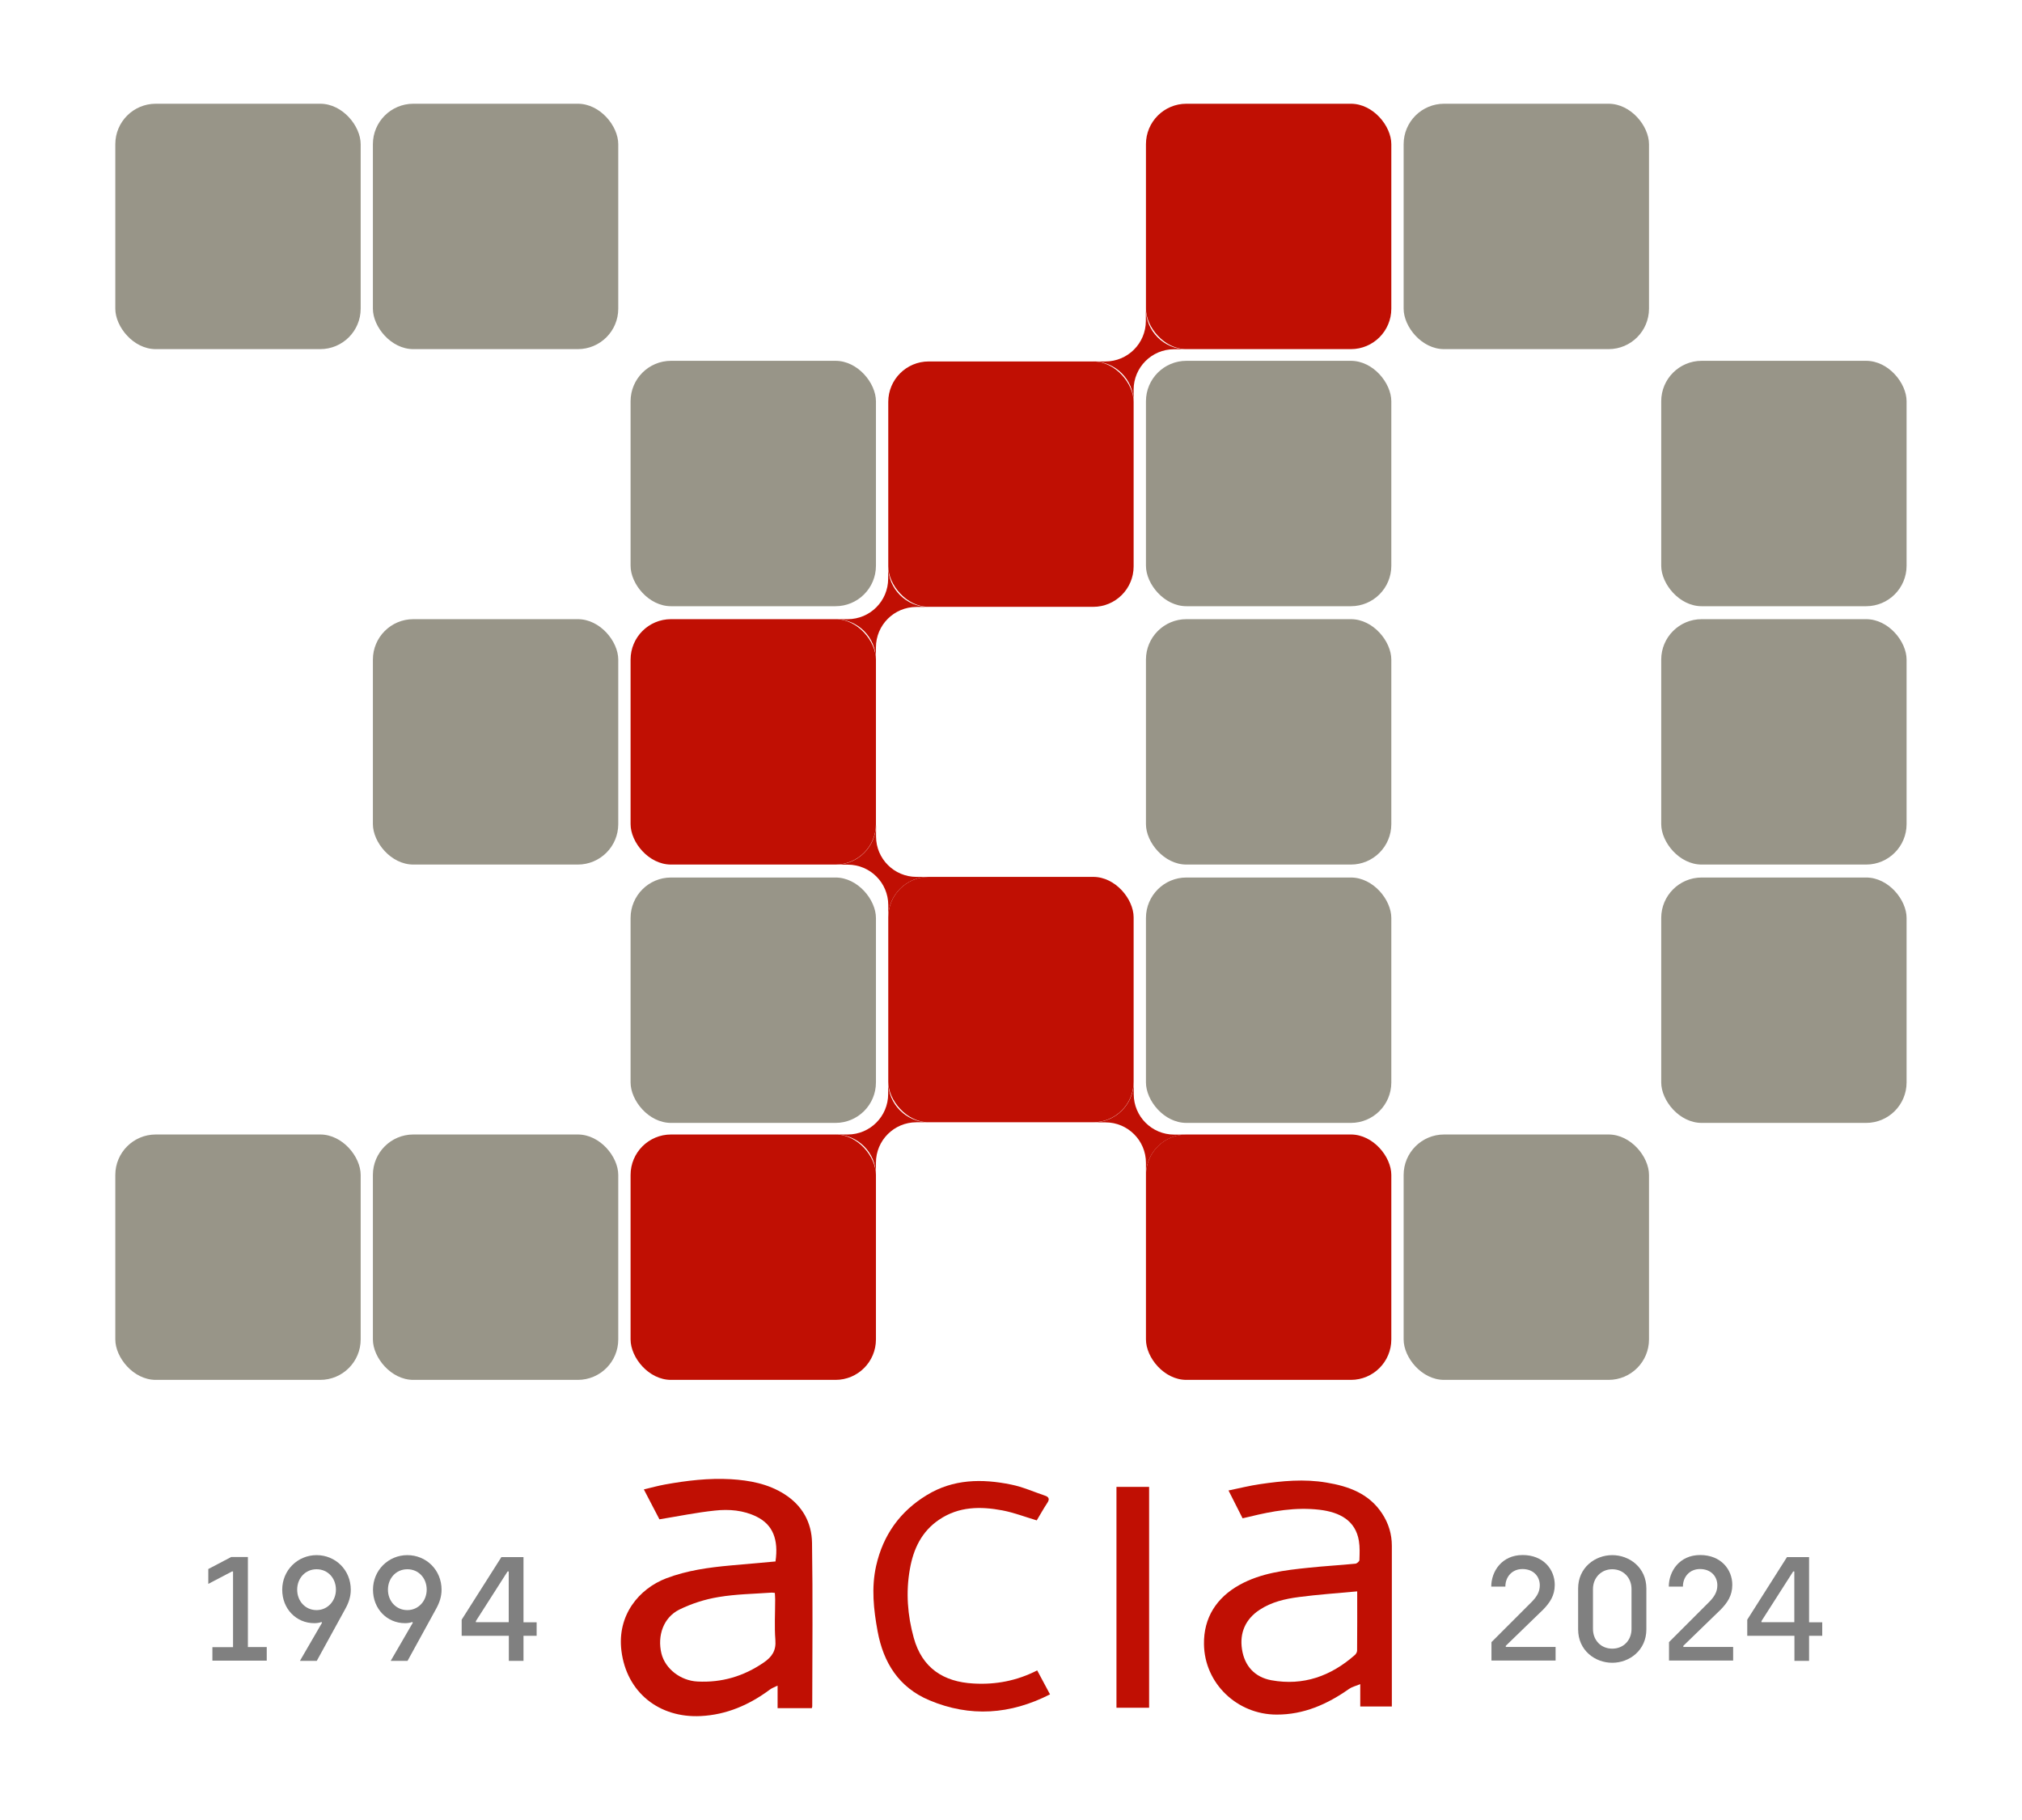
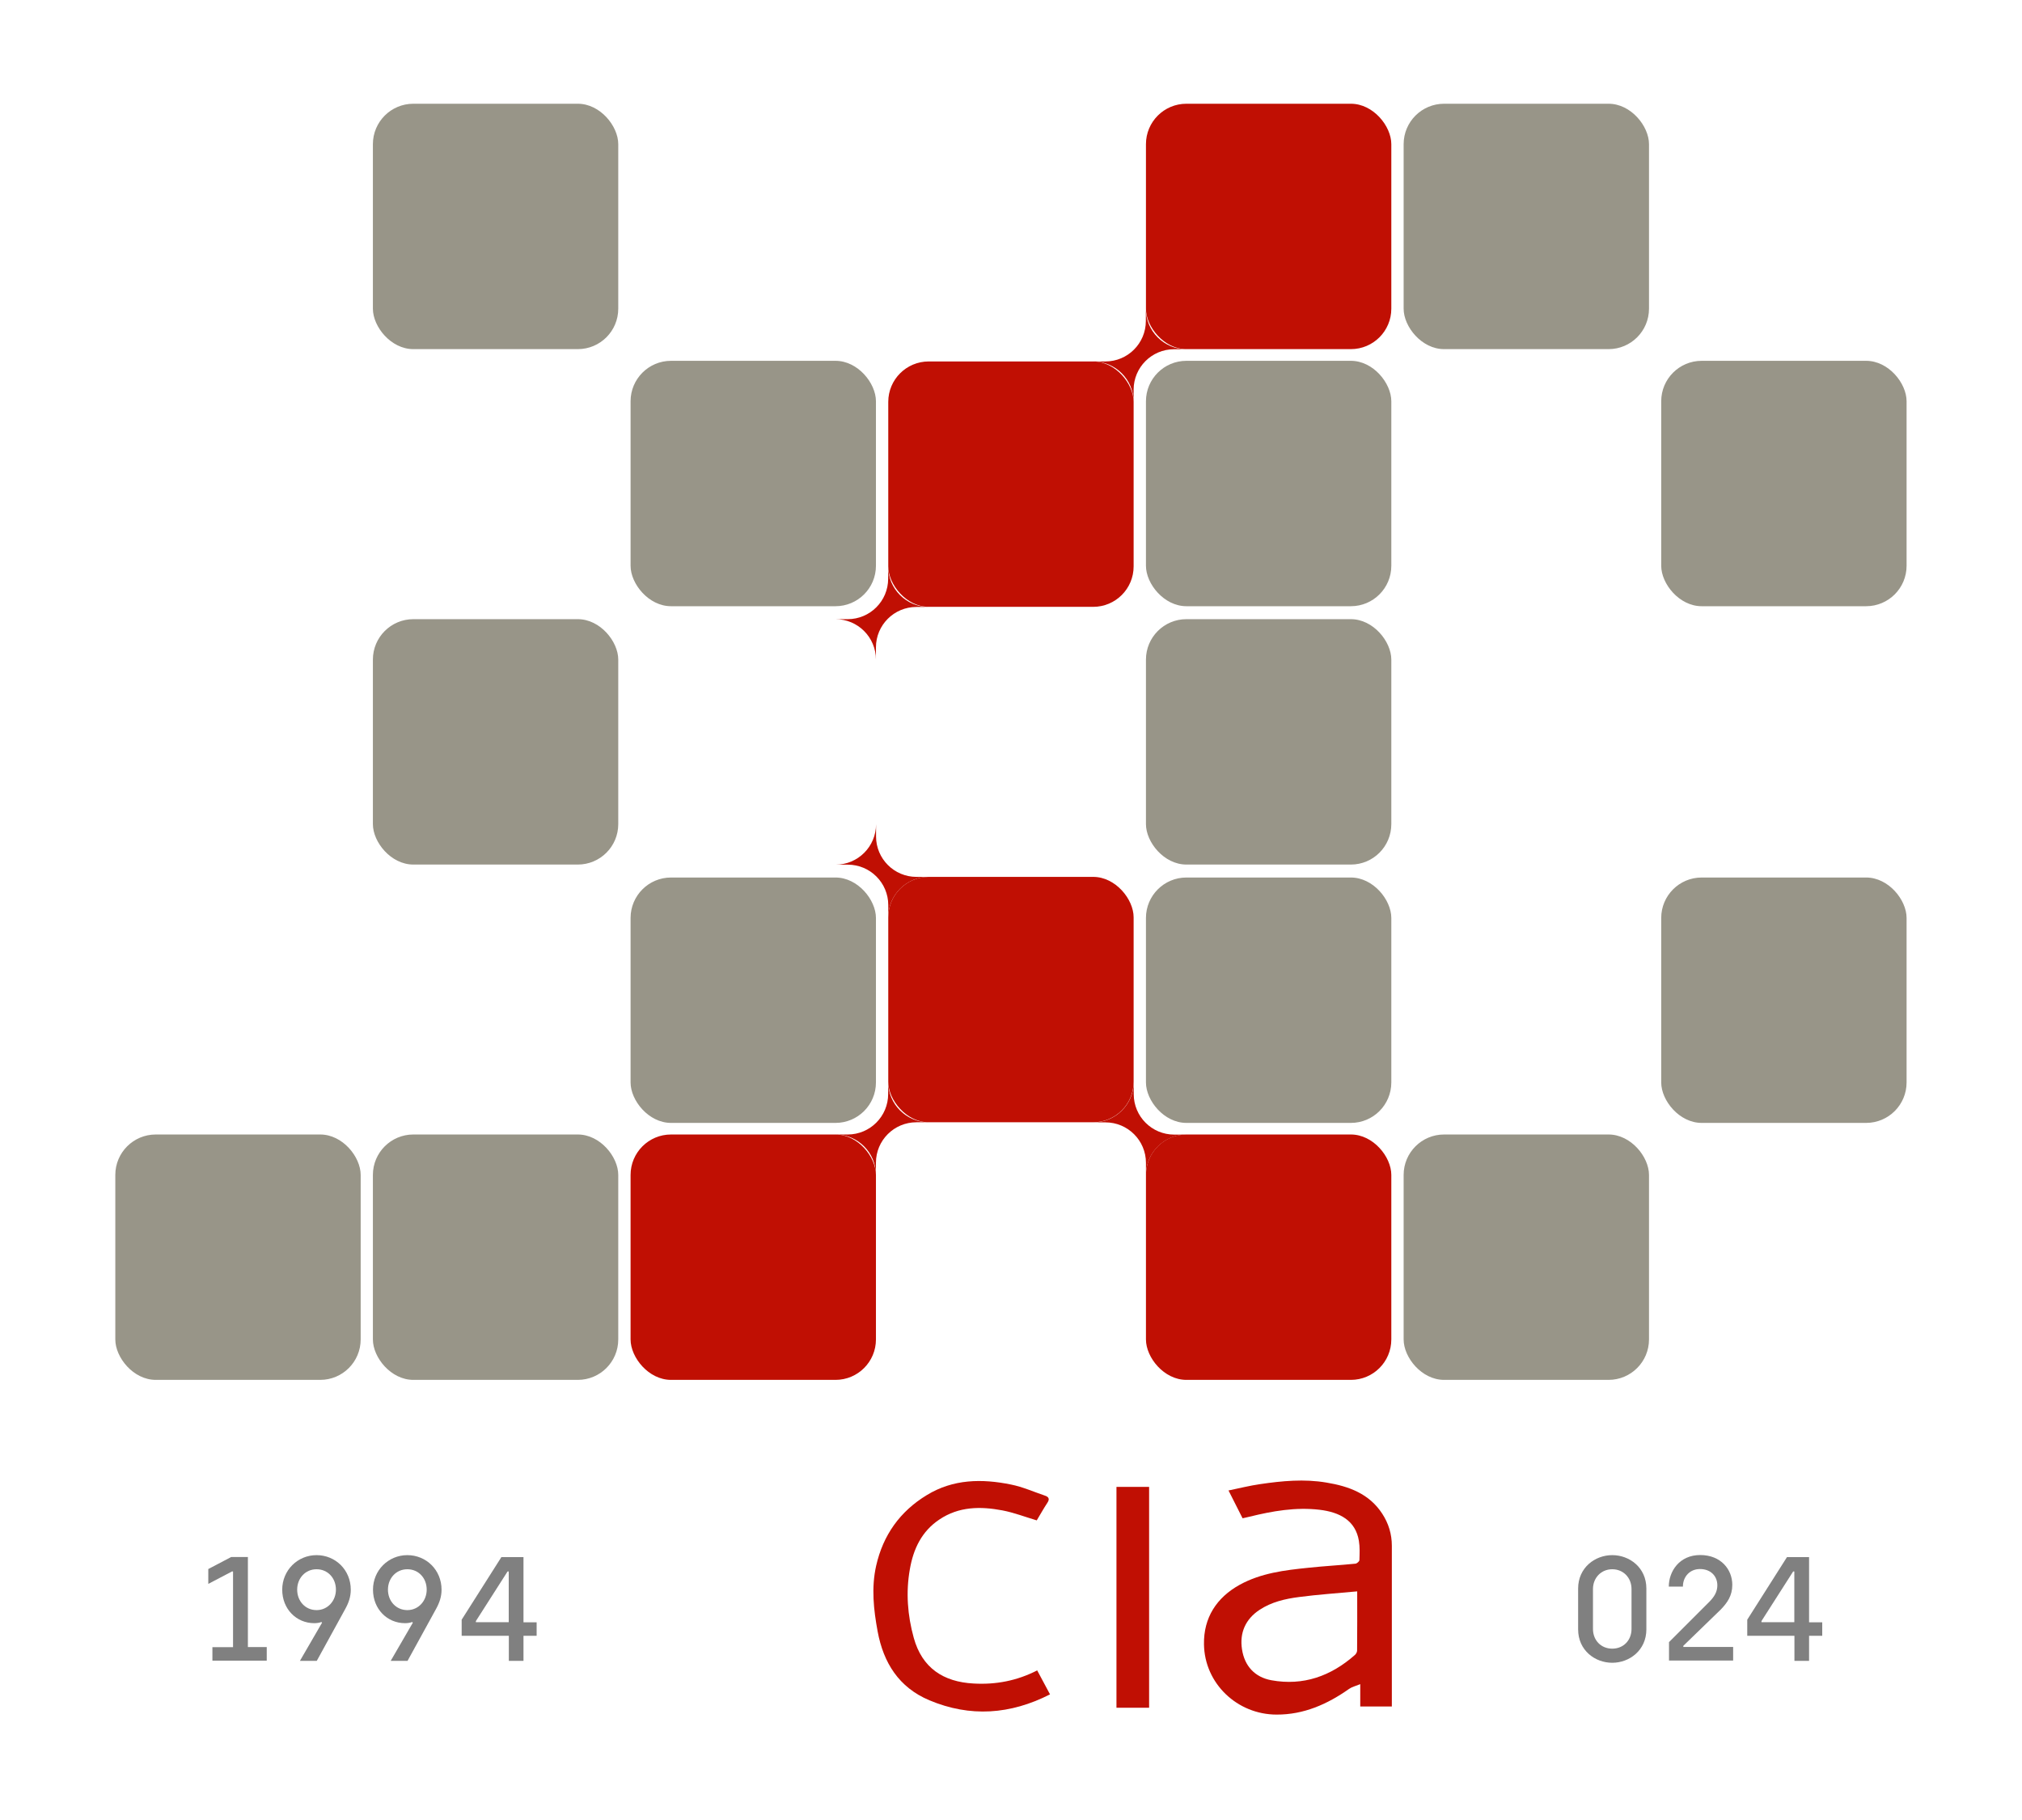
<svg xmlns="http://www.w3.org/2000/svg" id="Capa_1" data-name="Capa 1" viewBox="0 0 192.01 172.81">
  <defs>
    <style>
      .cls-1 {
        fill: #989588;
      }

      .cls-2 {
        fill-rule: evenodd;
      }

      .cls-2, .cls-3 {
        fill: #c00f03;
      }

      .cls-4 {
        fill: gray;
      }
    </style>
  </defs>
  <g>
-     <path class="cls-2" d="M73.64,148.27c.31-2.1-.26-3.51-1.79-4.26-1.25-.62-2.63-.73-3.98-.58-1.72,.18-3.42,.53-5.25,.83-.43-.83-.93-1.77-1.48-2.84,.71-.17,1.36-.35,2.02-.47,2.06-.37,4.14-.62,6.24-.5,1.79,.11,3.53,.43,5.09,1.42,1.7,1.08,2.59,2.69,2.62,4.62,.08,5.18,.03,10.36,.02,15.54,0,.04-.02,.07-.04,.16h-3.25v-2.14c-.31,.15-.53,.23-.71,.36-1.96,1.46-4.13,2.41-6.59,2.53-3.94,.2-7.04-2.24-7.53-6.2-.42-3.38,1.67-5.89,4.26-6.88,1.97-.75,4.03-1.03,6.11-1.22,1.41-.12,2.83-.25,4.27-.38Zm-.05,2.98c-.13-.01-.23-.04-.33-.03-1.68,.12-3.37,.14-5.03,.42-1.28,.21-2.56,.62-3.72,1.19-1.51,.75-2.11,2.48-1.7,4.17,.36,1.45,1.81,2.58,3.42,2.66,2.3,.12,4.38-.49,6.29-1.8,.79-.54,1.19-1.13,1.11-2.14-.1-1.28-.02-2.57-.02-3.85,0-.2-.02-.39-.03-.62Z" />
    <path class="cls-2" d="M117.99,144.15c-.42-.83-.85-1.67-1.33-2.63,1.06-.22,2.02-.46,2.99-.6,2.1-.31,4.2-.51,6.31-.15,2.12,.35,4.06,1.05,5.3,2.96,.6,.92,.91,1.94,.91,3.04v15.26h-3v-2.12c-.44,.18-.79,.26-1.06,.45-2.07,1.46-4.31,2.45-6.88,2.44-3.74,0-6.85-2.95-6.9-6.68-.04-2.51,1.19-4.43,3.4-5.65,2.02-1.11,4.26-1.38,6.5-1.61,1.49-.16,2.99-.24,4.49-.39,.14-.02,.37-.22,.37-.34,.02-.61,.05-1.23-.05-1.83-.32-1.92-1.8-2.72-3.75-2.95-2.25-.26-4.45,.12-6.63,.66-.19,.05-.39,.09-.66,.15Zm10.9,6.95c-1.92,.18-3.74,.3-5.55,.54-1.31,.17-2.61,.47-3.74,1.22-1.33,.88-1.9,2.18-1.66,3.74,.24,1.58,1.21,2.65,2.79,2.94,3.03,.55,5.65-.39,7.93-2.4,.11-.1,.21-.27,.21-.41,.02-1.81,.01-3.62,.01-5.63Z" />
    <path class="cls-2" d="M98.49,158.6c.43,.79,.81,1.52,1.22,2.28-3.77,1.92-7.58,2.19-11.46,.56-2.9-1.22-4.36-3.57-4.91-6.54-.38-2.06-.61-4.14-.14-6.23,.66-2.92,2.27-5.17,4.81-6.71,2.5-1.53,5.24-1.57,8.01-1,1.1,.22,2.14,.69,3.21,1.05,.36,.12,.47,.32,.23,.68-.37,.56-.69,1.14-1.01,1.67-1.11-.33-2.17-.74-3.27-.95-2.07-.39-4.12-.38-5.98,.87-1.69,1.13-2.47,2.81-2.8,4.72-.39,2.19-.22,4.38,.37,6.51,.79,2.86,2.81,4.19,5.69,4.34,2.11,.12,4.11-.26,6.04-1.25Z" />
    <path class="cls-2" d="M109.12,162.15h-3.1v-20.97h3.1v20.97Z" />
  </g>
  <rect class="cls-3" x="108.82" y="9.85" width="23.3" height="23.3" rx="3.84" ry="3.84" />
  <rect class="cls-1" x="133.29" y="9.85" width="23.3" height="23.3" rx="3.84" ry="3.84" />
  <rect class="cls-1" x="133.29" y="107.72" width="23.3" height="23.3" rx="3.84" ry="3.84" />
  <rect class="cls-1" x="157.75" y="34.26" width="23.3" height="23.3" rx="3.84" ry="3.84" />
-   <rect class="cls-1" x="157.75" y="58.79" width="23.3" height="23.3" rx="3.84" ry="3.84" />
  <rect class="cls-1" x="157.75" y="83.32" width="23.3" height="23.3" rx="3.84" ry="3.84" />
  <rect class="cls-1" x="108.82" y="34.26" width="23.3" height="23.3" rx="3.84" ry="3.84" />
  <rect class="cls-1" x="108.82" y="58.79" width="23.3" height="23.3" rx="3.84" ry="3.84" />
  <rect class="cls-1" x="108.82" y="83.32" width="23.3" height="23.3" rx="3.84" ry="3.84" />
  <rect class="cls-3" x="84.35" y="34.32" width="23.3" height="23.3" rx="3.84" ry="3.84" />
  <rect class="cls-3" x="84.35" y="83.26" width="23.3" height="23.3" rx="3.84" ry="3.84" />
  <rect class="cls-3" x="108.82" y="107.72" width="23.3" height="23.3" rx="3.84" ry="3.84" />
  <path class="cls-3" d="M108.82,111.57v-1.16c0-2.12-1.72-3.84-3.84-3.84h-1.16c2.12,0,3.84-1.72,3.84-3.84v1.16c0,2.12,1.72,3.84,3.84,3.84h1.16c-2.12,0-3.84,1.72-3.84,3.84Z" />
  <path class="cls-3" d="M84.35,87.1v-1.16c0-2.12-1.72-3.84-3.84-3.84h-1.16c2.12,0,3.84-1.72,3.84-3.84v1.16c0,2.12,1.72,3.84,3.84,3.84h1.16c-2.12,0-3.84,1.72-3.84,3.84Z" />
  <path class="cls-3" d="M79.34,107.72h1.16c2.12,0,3.84-1.72,3.84-3.84v-1.16c0,2.12,1.72,3.84,3.84,3.84h-1.16c-2.12,0-3.84,1.72-3.84,3.84v1.16c0-2.12-1.72-3.84-3.84-3.84Z" />
  <path class="cls-3" d="M79.34,58.79h1.16c2.12,0,3.84-1.72,3.84-3.84v-1.16c0,2.12,1.72,3.84,3.84,3.84h-1.16c-2.12,0-3.84,1.72-3.84,3.84v1.16c0-2.12-1.72-3.84-3.84-3.84Z" />
  <path class="cls-3" d="M103.81,34.32h1.16c2.12,0,3.84-1.72,3.84-3.84v-1.16c0,2.12,1.72,3.84,3.84,3.84h-1.16c-2.12,0-3.84,1.72-3.84,3.84v1.16c0-2.12-1.72-3.84-3.84-3.84Z" />
  <rect class="cls-3" x="59.88" y="107.72" width="23.3" height="23.3" rx="3.84" ry="3.84" />
  <g>
-     <path class="cls-4" d="M141.63,155.92l3.84-3.84c.45-.46,.75-.93,.75-1.55,0-.87-.62-1.55-1.65-1.55-.97,0-1.62,.73-1.62,1.67h-1.34c0-1.44,1-3,2.98-3s3.05,1.38,3.05,2.83c0,1.04-.48,1.7-1.08,2.33l-3.57,3.46v.11h4.73v1.29h-6.09v-1.77Z" />
    <path class="cls-4" d="M149.86,154.71v-3.88c0-1.98,1.6-3.17,3.24-3.17s3.24,1.18,3.24,3.17v3.88c0,1.98-1.6,3.17-3.24,3.17s-3.24-1.18-3.24-3.17Zm5.07-.04v-3.79c0-1.07-.77-1.88-1.83-1.88s-1.83,.82-1.83,1.88v3.79c0,1.07,.76,1.87,1.83,1.87s1.83-.8,1.83-1.87Z" />
    <path class="cls-4" d="M158.49,155.92l3.84-3.84c.45-.46,.75-.93,.75-1.55,0-.87-.62-1.55-1.65-1.55-.97,0-1.62,.73-1.62,1.67h-1.34c0-1.44,1-3,2.98-3s3.05,1.38,3.05,2.83c0,1.04-.48,1.7-1.08,2.33l-3.57,3.46v.11h4.73v1.29h-6.09v-1.77Z" />
    <path class="cls-4" d="M170.39,155.32h-4.47v-1.53l3.77-5.94h2.1v6.19h1.25v1.28h-1.25v2.38h-1.39v-2.38Zm0-1.28v-4.83h-.11l-3.01,4.71v.11h3.12Z" />
  </g>
  <g>
    <path class="cls-4" d="M20.16,156.4h1.97v-7.19h-.1l-2.25,1.18v-1.41l2.17-1.14h1.59v8.55h1.79v1.29h-5.16v-1.29Z" />
    <path class="cls-4" d="M30.59,154.08l-.07-.07c-.17,.07-.41,.11-.68,.11-1.69,0-3.04-1.34-3.04-3.18s1.46-3.28,3.26-3.28,3.25,1.41,3.25,3.28c0,.68-.2,1.25-.54,1.86l-2.69,4.9h-1.6l2.1-3.62Zm1.31-3.14c0-1.1-.77-1.94-1.84-1.94s-1.84,.86-1.84,1.94,.77,1.94,1.84,1.94,1.84-.89,1.84-1.94Z" />
    <path class="cls-4" d="M39.21,154.08l-.07-.07c-.17,.07-.41,.11-.68,.11-1.69,0-3.04-1.34-3.04-3.18s1.46-3.28,3.26-3.28,3.25,1.41,3.25,3.28c0,.68-.2,1.25-.54,1.86l-2.69,4.9h-1.6l2.1-3.62Zm1.31-3.14c0-1.1-.77-1.94-1.84-1.94s-1.84,.86-1.84,1.94,.77,1.94,1.84,1.94,1.84-.89,1.84-1.94Z" />
    <path class="cls-4" d="M48.31,155.32h-4.47v-1.53l3.77-5.94h2.1v6.19h1.25v1.28h-1.25v2.38h-1.39v-2.38Zm0-1.28v-4.83h-.11l-3.01,4.71v.11h3.12Z" />
  </g>
-   <rect class="cls-3" x="59.88" y="58.79" width="23.3" height="23.3" rx="3.84" ry="3.84" />
  <rect class="cls-1" x="59.88" y="34.26" width="23.3" height="23.3" rx="3.84" ry="3.84" />
  <rect class="cls-1" x="35.41" y="58.79" width="23.3" height="23.3" rx="3.84" ry="3.84" />
  <rect class="cls-1" x="35.41" y="9.85" width="23.3" height="23.3" rx="3.84" ry="3.84" />
-   <rect class="cls-1" x="10.95" y="9.85" width="23.3" height="23.3" rx="3.84" ry="3.84" />
  <rect class="cls-1" x="35.41" y="107.72" width="23.3" height="23.3" rx="3.84" ry="3.84" />
  <rect class="cls-1" x="10.95" y="107.72" width="23.3" height="23.3" rx="3.84" ry="3.84" />
  <rect class="cls-1" x="59.88" y="83.32" width="23.3" height="23.3" rx="3.84" ry="3.84" />
</svg>